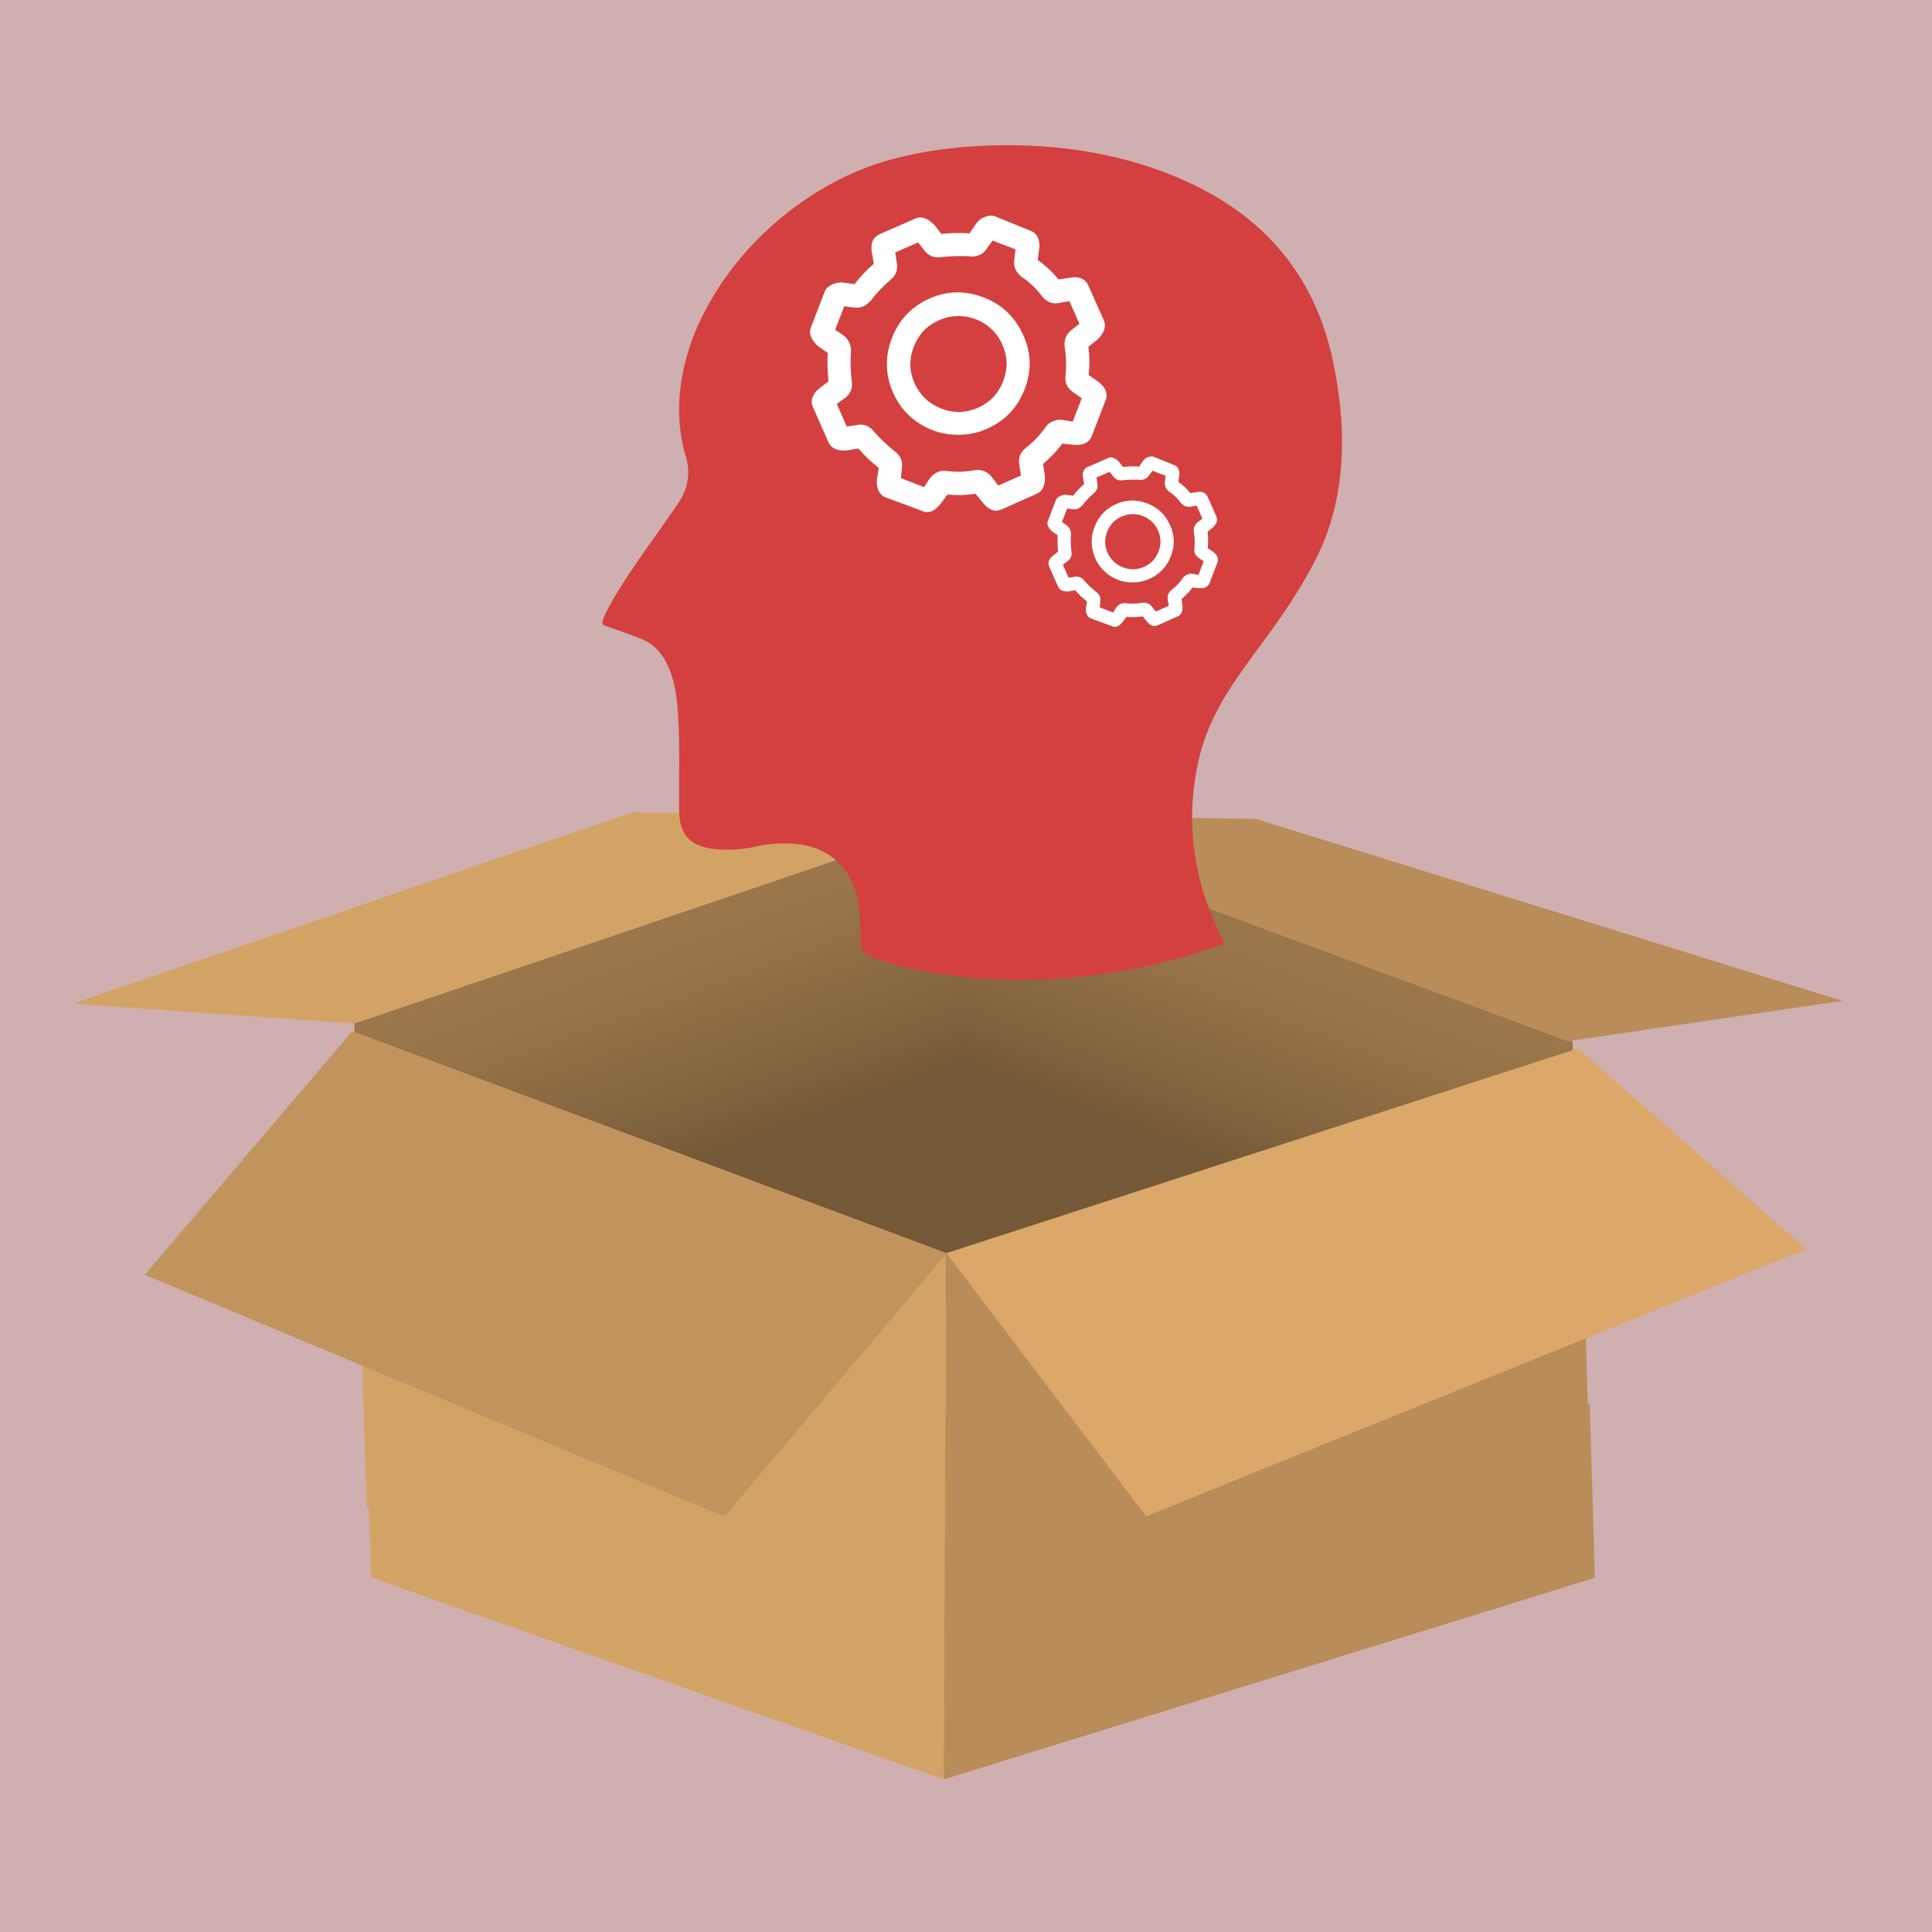
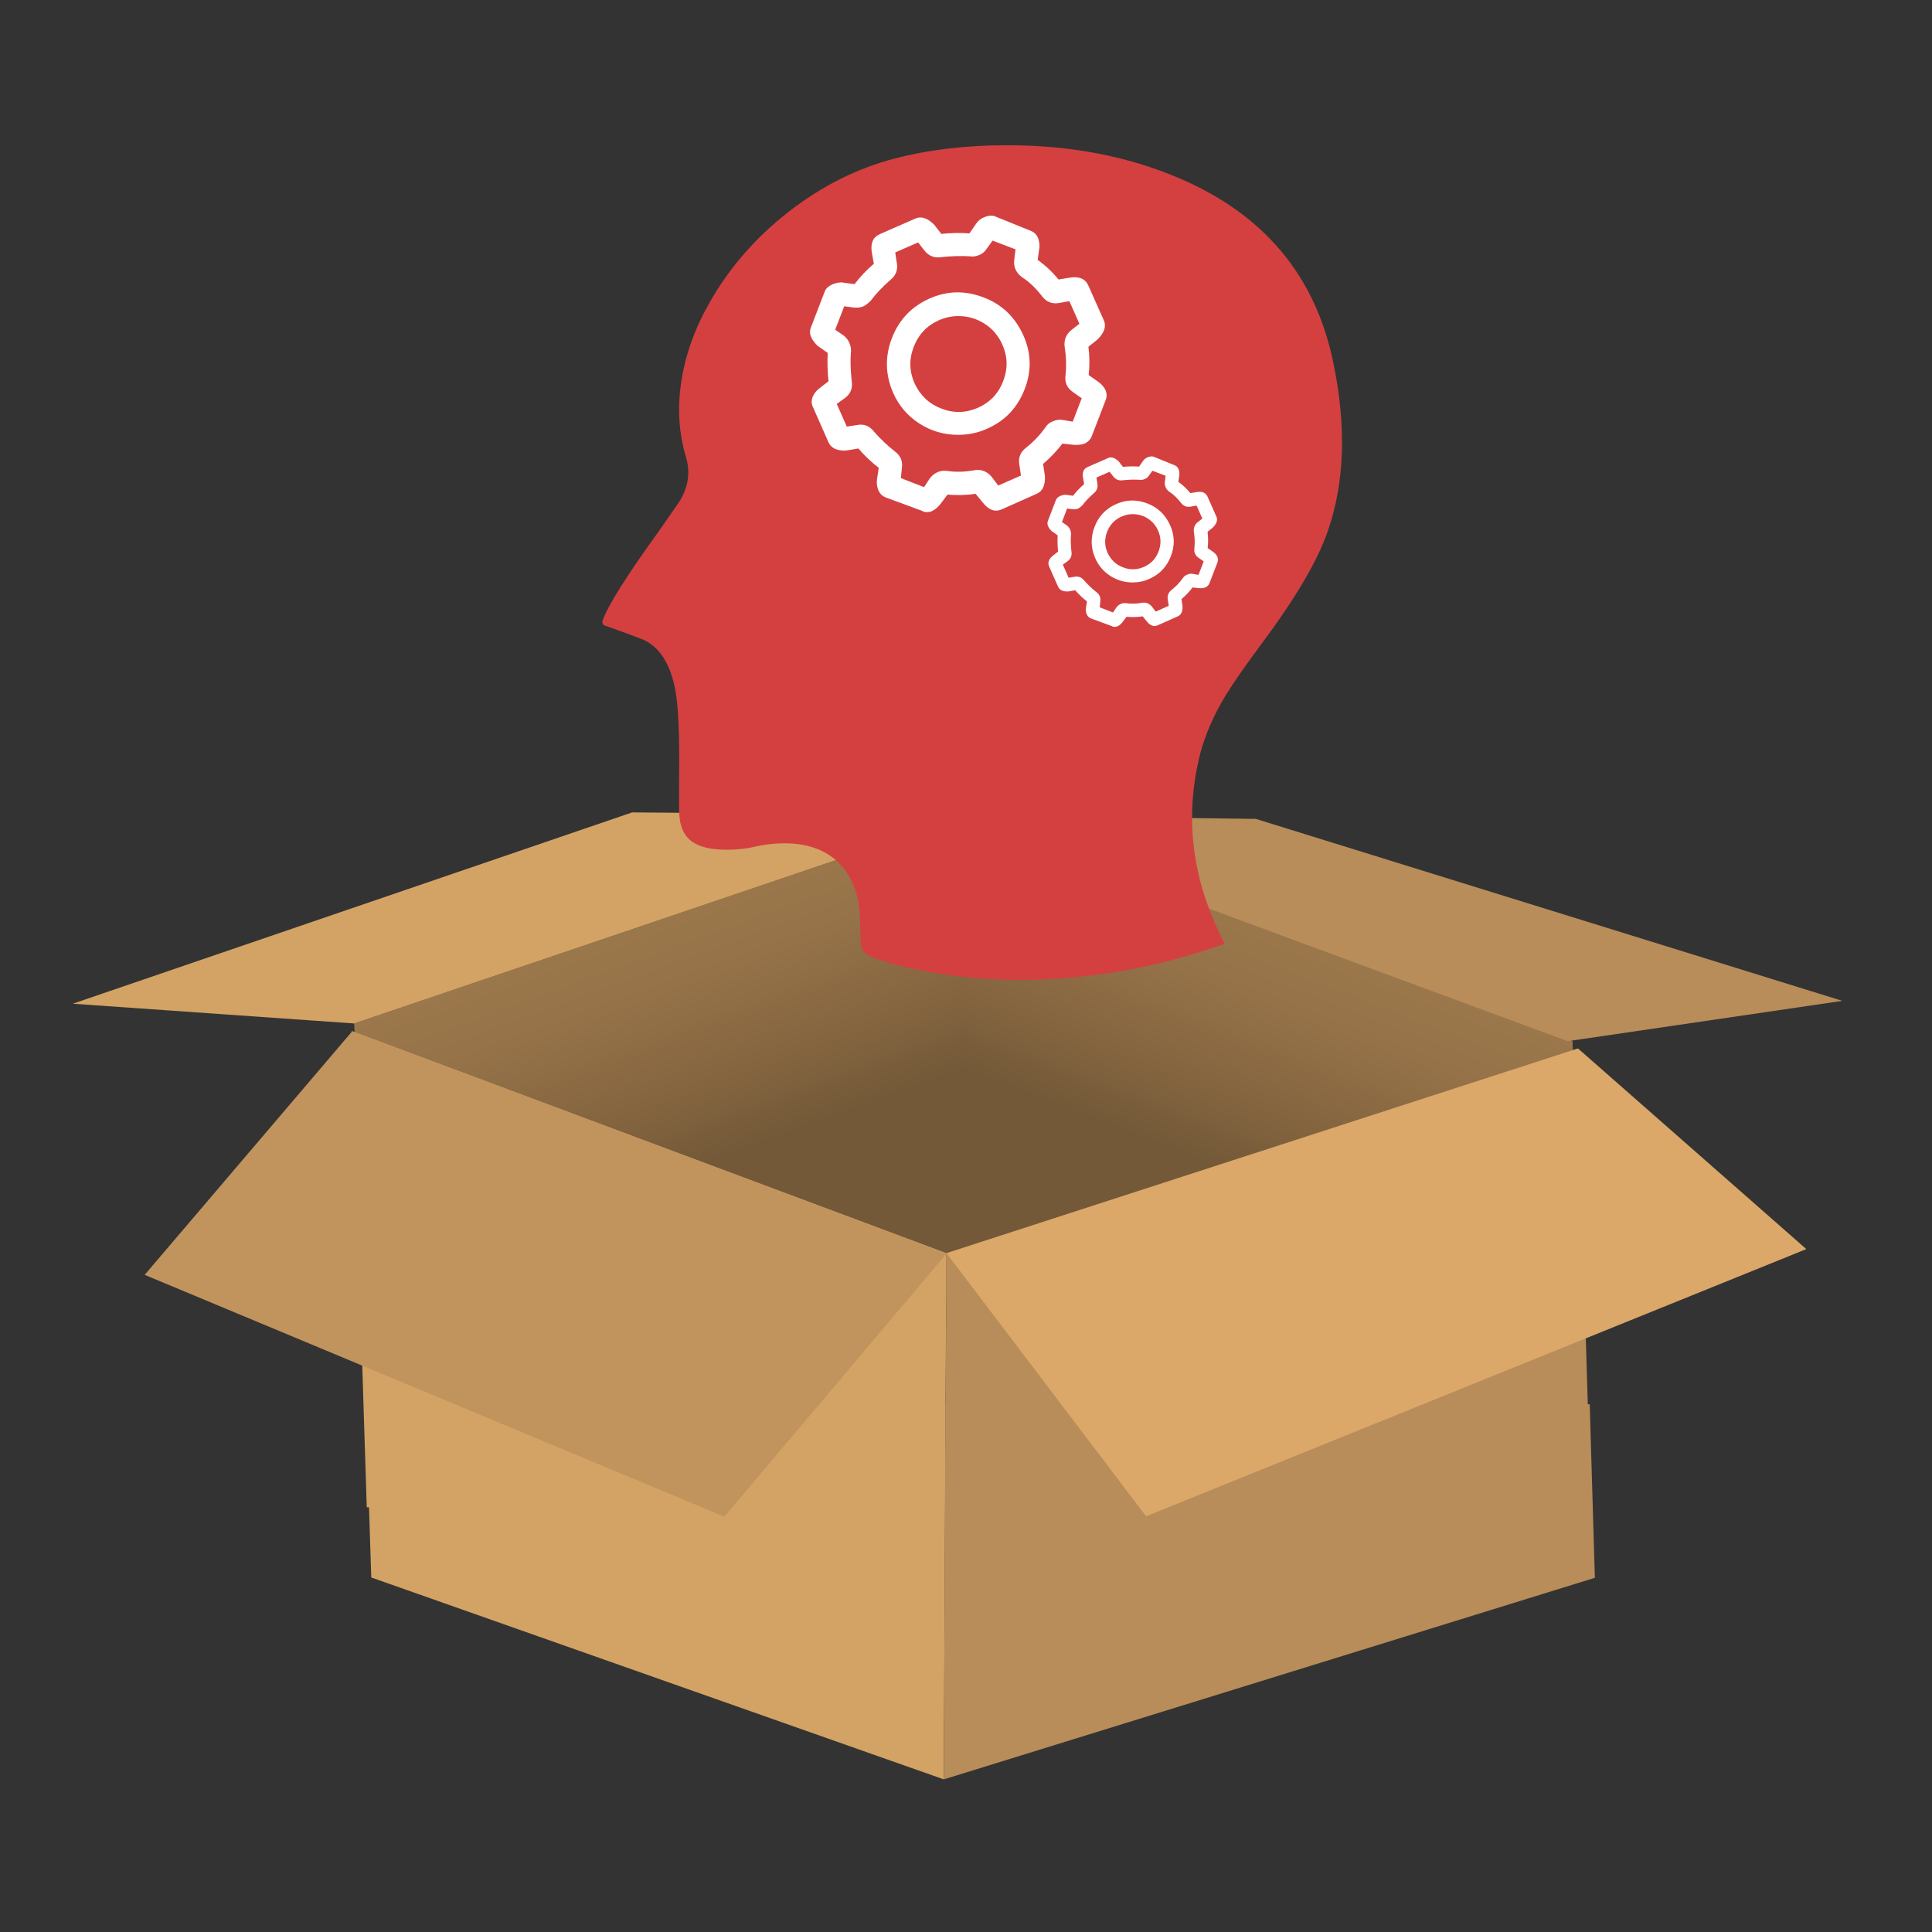
<svg xmlns="http://www.w3.org/2000/svg" xmlns:xlink="http://www.w3.org/1999/xlink" version="1.1" preserveAspectRatio="none" x="0px" y="0px" width="300px" height="300px" viewBox="0 0 300 300">
  <rect x="0" y="0" width="300" height="300" fill="#333333" stroke="none" />
  <defs>
    <linearGradient id="Gradient_1" gradientUnits="userSpaceOnUse" x1="215.838" y1="177.425" x2="165.463" y2="38.975" spreadMethod="pad">
      <stop offset="45.882%" stop-color="#735938" />
      <stop offset="60.784%" stop-color="#83643F" />
      <stop offset="83.922%" stop-color="#957248" />
      <stop offset="100%" stop-color="#9B774B" />
    </linearGradient>
    <linearGradient id="Gradient_2" gradientUnits="userSpaceOnUse" x1="353.775" y1="178.325" x2="405.025" y2="44.775" spreadMethod="pad">
      <stop offset="45.882%" stop-color="#735938" />
      <stop offset="60.784%" stop-color="#83643F" />
      <stop offset="83.922%" stop-color="#957248" />
      <stop offset="100%" stop-color="#9B774B" />
    </linearGradient>
    <g id="Layer1_0_FILL">
-       <path fill="#CFAFAF" stroke="none" d=" M -28.95 351.05 L -28.95 51.05 -328.95 51.05 -328.95 351.05 -28.95 351.05 Z" />
-     </g>
+       </g>
    <g id="Layer1_1_MEMBER_0_FILL">
      <path fill="#FFFFFF" stroke="none" d=" M 192.45 85.25 L 192.45 38.95 119.15 38.95 119.15 63.8 78.85 63.8 78.85 131.95 149.6 131.95 149.6 85.25 192.45 85.25 Z" />
    </g>
    <g id="Layer1_1_MEMBER_0_MEMBER_0_MEMBER_0_FILL">
      <path fill="#FFFFFF" stroke="none" d=" M 193.85 75.6 Q 179.05 75.6 168.6 86 158.3 96.45 158.3 111.15 158.3 125.9 168.6 136.25 179.05 146.7 193.85 146.7 208.55 146.7 218.95 136.25 229.35 125.9 229.35 111.15 229.35 96.45 218.95 86 208.55 75.6 193.85 75.6 Z" />
    </g>
    <g id="Layer1_1_MEMBER_0_MEMBER_1_FILL">
      <path fill="#FF6600" stroke="none" d=" M 245.85 174.6 Q 265.1 155.5 265.15 128.1 265.2 100.85 245.95 81.55 226.7 62.25 199.5 62.3 172.3 62.35 153.15 81.55 134 100.7 134 127.95 134 155.15 153.05 174.4 172.1 193.65 199.05 193.7 226.6 193.7 245.85 174.6 M 176.25 93.55 Q 176.85 92.85 178.55 92.65 185.05 91.95 222.45 87.6 L 233.9 86.35 233.9 144.9 Q 233.9 151.05 230.95 154.45 228.05 157.85 221.95 158.8 213.2 160.15 207.5 154.4 204.5 151.4 204.5 147.5 204.5 143.6 207.45 140.55 213.25 134.7 223.2 136.3 L 225.05 136.65 225.5 136.5 225.5 104.3 183.85 109.15 183.85 151.25 Q 183.85 157.1 181.2 160.4 178.5 163.75 172.85 164.85 163.65 166.6 157.8 160.8 154.35 157.45 154.6 153.1 154.8 148.7 158.6 145.7 165.5 140.2 175.55 143.05 L 175.7 139.9 Q 175.8 110.6 175.7 95.95 175.65 94.25 176.25 93.55 Z" />
    </g>
    <g id="Layer1_1_MEMBER_0_MEMBER_2_FILL">
      <path fill="#FF6600" stroke="none" d=" M 122.05 95.85 L 97.95 95.85 97.5 99.45 24.6 99.45 Q 24.3 98.15 24.3 97.75 24.3 60.2 24.25 52.7 24.25 51.3 24.95 50.8 25.5 50.4 26.9 50.4 L 57.45 50.45 57.45 42.55 0 42.55 0 164.9 122.05 164.9 122.05 95.85 M 15.95 50.5 Q 17.8 50.6 18.95 51.75 20.15 52.9 20.05 54.55 19.8 58.3 16.25 58.55 11.8 58.9 8.25 58.75 6.1 58.65 4.8 57.35 3.5 56.1 3.6 54.3 3.75 52.55 5.05 51.55 6.4 50.5 8.5 50.45 L 11.95 50.45 Q 15.5 50.45 15.95 50.5 M 4.65 68.15 Q 5.6 67.05 7.25 66.95 11.9 66.6 16.55 66.95 18.15 67.1 19.1 68.2 20.05 69.3 20 71 19.9 74.55 16.45 74.95 15.5 75.05 14.05 75.05 12.45 75 11.65 75 7.85 75 7.4 74.95 5.75 74.8 4.65 73.6 3.55 72.45 3.65 70.9 3.75 69.2 4.65 68.15 M 16.2 83.35 Q 17.9 83.45 19 84.6 20.05 85.7 20.05 87.3 20.05 88.85 19 90.05 17.9 91.25 16.3 91.4 15.8 91.45 11.75 91.45 L 7.5 91.45 Q 5.9 91.3 4.75 90.1 3.65 88.9 3.6 87.4 3.6 85.8 4.65 84.65 5.75 83.4 7.45 83.35 11.2 83.1 16.2 83.35 M 15.9 107.85 L 11.65 107.85 Q 8.1 107.85 7.65 107.8 5.9 107.65 4.85 106.7 3.75 105.65 3.7 103.95 3.65 102.15 4.55 101.05 5.5 99.85 7.25 99.75 12.15 99.4 16.3 99.7 18.1 99.85 19.15 101.15 20.25 102.4 20 104.05 19.65 107.55 15.9 107.85 M 4.4 117.55 Q 5.3 116.35 6.9 116.2 11.65 115.7 16.95 116.25 18.55 116.45 19.4 117.65 20.2 118.85 20 120.55 19.5 124 16.05 124.15 L 7.8 124.15 Q 6 124.1 4.95 123.15 3.85 122.2 3.7 120.45 3.55 118.75 4.4 117.55 M 16.5 132.5 Q 18.1 132.6 19.15 133.95 20.2 135.25 20 136.8 19.6 140.25 16.2 140.55 15.3 140.65 13.95 140.6 L 11.7 140.55 Q 9 140.65 7.7 140.55 6 140.5 4.85 139.4 3.75 138.3 3.65 136.75 3.55 135.2 4.6 133.9 5.65 132.55 7.2 132.45 12.1 132.2 16.5 132.5 M 15.95 157 Q 15.3 157.05 11.95 157.05 8.4 157.05 7.7 157 6 156.9 4.8 155.7 3.6 154.5 3.65 152.9 3.65 151.25 4.8 150.1 5.95 148.95 7.75 148.85 11.9 148.7 16 148.85 17.75 148.95 18.9 150.1 20.05 151.3 20.05 152.95 20.05 154.55 18.9 155.7 17.7 156.9 15.95 157 M 24.55 156.85 L 24.55 108.05 97.55 108.05 97.55 156.85 24.55 156.85 M 118.3 103.95 Q 118.15 107.45 114.35 107.8 113.9 107.85 110.1 107.85 108.65 107.9 107.95 107.9 106.7 107.9 105.85 107.8 102.1 107.3 102 103.75 102 102.05 102.9 101 103.85 99.9 105.5 99.75 110.65 99.4 114.75 99.75 116.5 99.85 117.45 101 118.4 102.15 118.3 103.95 M 102.65 117.65 Q 103.5 116.45 105.1 116.25 110 115.65 115.15 116.2 116.8 116.35 117.65 117.65 118.5 118.85 118.25 120.7 117.8 124 114.2 124.15 L 106 124.15 Q 102.45 124 102.05 120.55 101.8 118.9 102.65 117.65 M 114.7 132.45 Q 116.3 132.55 117.35 133.8 118.4 135 118.35 136.6 118.3 138.2 117.2 139.35 116.1 140.45 114.45 140.55 L 110.2 140.55 Q 107.35 140.65 105.9 140.55 104.25 140.45 103.15 139.35 102.05 138.25 102 136.65 101.95 135.05 102.95 133.8 104.05 132.55 105.65 132.45 110.2 132.25 114.7 132.45 M 117.3 155.7 Q 116.25 156.9 114.6 157 110.25 157.25 105.85 157 104.25 156.95 103.1 155.7 102 154.5 102 152.95 101.95 151.3 103.1 150.15 104.2 148.95 106 148.85 L 110.5 148.85 Q 113.2 148.75 114.5 148.85 116.2 149 117.25 150.1 118.3 151.2 118.3 152.85 118.35 154.5 117.3 155.7 Z" />
    </g>
    <g id="Layer1_1_MEMBER_0_MEMBER_3_FILL">
      <path fill="#FF6600" stroke="none" d=" M 186.05 8.4 Q 186.6 9 186.6 10.65 186.55 17.8 186.55 53.55 L 186.7 56.85 194.55 55.95 194.55 0 63.6 0 63.6 84.35 Q 63.6 88.4 64.3 89.1 64.95 89.75 69.05 89.75 L 135.95 89.75 Q 138.35 89.75 138.85 89.15 140 87.8 141.4 85.75 142.25 84.5 144.05 81.85 L 74.65 81.9 Q 72.9 81.9 72.3 81.4 71.55 80.85 71.55 79.05 71.7 48.55 71.6 10.55 71.55 8.9 72.25 8.3 72.85 7.75 74.5 7.75 129.15 7.85 183.8 7.75 185.45 7.75 186.05 8.4 Z" />
    </g>
    <g id="Layer1_1_MEMBER_0_MEMBER_4_FILL">
      <path fill="#FF6600" stroke="none" d=" M 115.15 49.3 Q 113.8 48.55 112.9 48.7 111.95 48.8 110.85 49.9 105.4 55.5 90.15 70.65 L 88.6 72.5 89.7 72.65 151.85 72.65 Q 153.4 72.55 154.05 72.05 154.3 71.85 165.05 64.3 L 145.55 31.75 129.15 56.3 115.15 49.3 Z" />
    </g>
    <g id="Layer1_1_MEMBER_0_MEMBER_5_FILL">
      <path fill="#FF6600" stroke="none" d=" M 109 38.1 Q 112.6 34.55 112.65 29.5 112.65 24.25 109.2 20.7 105.7 17.2 100.5 17.15 95.35 17.15 91.85 20.65 88.3 24.1 88.25 29.2 88.2 34.4 91.7 37.95 95.25 41.55 100.4 41.6 105.4 41.7 109 38.1 Z" />
    </g>
    <g id="Layer1_2_FILL">
      <path fill="#000000" fill-opacity="0.353" stroke="none" d=" M 274 260.9 Q 274.002 260.847 274.05 260.75 274.002 260.702 274 260.65 L 274 260.9 Z" />
      <path fill="#000000" fill-opacity="0.267" stroke="none" d=" M 275.05 260.75 L 275 260.65 275 260.95 Q 275.003 260.844 275.05 260.75 M 62.9 286.4 L 62.75 286.35 62.85 286.4 62.9 286.4 Z" />
      <path fill="#000000" fill-opacity="0.129" stroke="none" d=" M 62.35 287.75 Q 62.4 287.8 62.5 287.8 62.95 287.9 63.3 287.9 L 62.35 287.75 M 22.2 260.7 Q 22.2 260.85 22.25 261 L 22.2 260.55 Q 22.2 260.65 22.2 260.7 Z" />
      <path fill="#000000" fill-opacity="0.086" stroke="none" d=" M 21.7 260.75 Q 21.7 260.9 21.8 261 L 21.8 260.55 Q 21.7 260.65 21.7 260.75 Z" />
    </g>
    <g id="Layer1_2_MEMBER_0_MEMBER_0_FILL">
      <path fill="url(#Gradient_1)" stroke="none" d=" M 285.45 152.1 L 283.35 0.85 89 66.75 95.25 208.1 285.45 152.1 Z" />
    </g>
    <g id="Layer1_2_MEMBER_0_MEMBER_1_FILL">
      <path fill="url(#Gradient_2)" stroke="none" d=" M 480.85 208.25 L 476.85 72.35 283.35 0.85 285.45 152.1 480.85 208.25 Z" />
    </g>
    <g id="Layer1_2_MEMBER_0_MEMBER_2_FILL">
      <path fill="#B88D59" stroke="none" d=" M 563.7 59.6 L 378.2 2.05 283.35 0.85 476.85 72.35 563.7 59.6 Z" />
    </g>
    <g id="Layer1_2_MEMBER_0_MEMBER_3_FILL">
      <path fill="#D3A365" stroke="none" d=" M 283.35 0.85 L 176.9 0 0 60.5 89 66.75 283.35 0.85 Z" />
    </g>
    <g id="Layer1_2_MEMBER_1_FILL">
      <path fill="#D3A365" stroke="none" d=" M 145.95 184.6 L 53.6 150.1 55.95 224.05 56.3 224.05 56.65 234.95 145.55 266.3 145.75 224.05 145.75 224.05 145.95 184.6 Z" />
    </g>
    <g id="Layer1_2_MEMBER_2_FILL">
      <path fill="#B88D59" stroke="none" d=" M 145.85 208.05 L 145.8 208.05 145.55 266.3 246.65 235 245.85 208.05 245.55 208.05 243.9 152.85 145.95 184.6 145.85 208.05 Z" />
    </g>
    <g id="Layer1_2_MEMBER_3_FILL">
      <path fill="#C1945D" stroke="none" d=" M 59.1 147.85 L 29.15 183 112.8 217.9 144.9 179.9 59.1 147.85 Z" />
    </g>
    <g id="Layer1_2_MEMBER_4_FILL">
      <path fill="#DBA869" stroke="none" d=" M 262.9 -59.55 L 190.7 -123 -9 -58.25 54.1 24.95 262.9 -59.55 Z" />
    </g>
    <g id="Layer1_3_MEMBER_0_FILL">
      <path fill="#33FFCC" stroke="none" d=" M 214.95 49.8 Q 214.95 41.8 206.95 41.8 L 99.2 41.8 Q 91.2 41.8 91.2 49.8 L 91.2 119.95 Q 91.2 127.95 99.2 127.95 L 206.95 127.95 Q 214.95 127.95 214.95 119.95 L 214.95 49.8 Z" />
    </g>
    <g id="Layer1_3_MEMBER_1_MEMBER_0_MEMBER_0_FILL">
      <path fill="#FFFF00" stroke="none" d=" M 10.8 227.2 L 10.8 233.25 238.25 233.25 238.25 227.2 10.8 227.2 Z" />
    </g>
    <g id="Layer1_3_MEMBER_1_MEMBER_0_MEMBER_1_FILL">
      <path fill="#FFFF00" stroke="none" d=" M 70.6 230.05 Q 70.6 222.4 65.2 217 59.75 211.6 52.1 211.6 44.45 211.6 39.05 217 33.65 222.4 33.65 230.05 33.65 237.7 39.05 243.15 44.45 248.55 52.1 248.55 59.75 248.55 65.2 243.15 70.6 237.7 70.6 230.05 Z" />
    </g>
    <g id="Layer1_3_MEMBER_1_MEMBER_0_MEMBER_2_MEMBER_0_FILL">
      <path fill="#5D6167" stroke="none" d=" M 168 161.7 Q 185.15 144.55 185.15 120.35 185.15 96.15 168 79 150.85 61.85 126.65 61.85 102.45 61.85 85.25 79 68.1 96.15 68.1 120.35 68.1 144.55 85.25 161.7 102.45 178.85 126.65 178.85 150.85 178.85 168 161.7 M 126.65 71.15 Q 147 71.15 161.4 85.55 175.85 100 175.85 120.35 175.85 140.7 161.4 155.15 147 169.55 126.65 169.55 106.3 169.55 91.85 155.15 77.4 140.7 77.4 120.35 77.4 100 91.85 85.55 106.3 71.15 126.65 71.15 Z" />
    </g>
    <g id="Layer1_3_MEMBER_1_MEMBER_0_MEMBER_3_MEMBER_0_FILL">
      <path fill="#5D6167" stroke="none" d=" M 107.7 82.25 L 107.7 157.65 164.4 119.95 107.7 82.25 M 117 140.3 L 117 99.55 147.6 119.95 117 140.3 Z" />
    </g>
    <g id="Layer1_3_MEMBER_1_MEMBER_1_MEMBER_0_FILL">
      <path fill="#5D6167" stroke="none" d=" M 253.1 47.5 Q 253.1 40.95 248.45 36.35 243.8 31.7 237.25 31.7 L 15.8 31.7 Q 9.3 31.7 4.65 36.35 0 41 0 47.5 L 0 192.35 Q 0 198.9 4.65 203.5 9.3 208.15 15.8 208.15 L 237.25 208.15 Q 243.8 208.15 248.45 203.5 253.1 198.9 253.1 192.35 L 253.1 47.5 M 237.25 41 Q 239.95 41 241.9 42.9 243.8 44.8 243.8 47.5 L 243.8 192.35 Q 243.8 195.05 241.9 196.95 239.95 198.85 237.25 198.85 L 15.8 198.85 Q 13.1 198.85 11.2 196.95 9.3 195.05 9.3 192.35 L 9.3 47.5 Q 9.3 44.8 11.2 42.9 13.1 41 15.8 41 L 237.25 41 Z" />
    </g>
    <g id="Layer1_3_MEMBER_2_MEMBER_0_FILL">
      <path fill="#5D6167" stroke="none" d=" M 219.1 23.15 Q 220.65 24.7 220.65 26.85 L 228.1 26.85 Q 228.1 21.6 224.4 17.9 220.7 14.15 215.45 14.15 L 37.8 14.15 Q 32.6 14.15 28.85 17.9 25.15 21.6 25.15 26.85 L 32.6 26.85 Q 32.6 24.7 34.15 23.15 35.65 21.6 37.8 21.6 L 215.45 21.6 Q 217.6 21.6 219.1 23.15 Z" />
    </g>
    <g id="Layer1_3_MEMBER_3_MEMBER_0_FILL">
      <path fill="#5D6167" stroke="none" d=" M 194.35 6.6 Q 195.5 7.75 195.5 9.3 L 200.95 9.3 Q 200.95 5.45 198.25 2.75 195.5 0 191.65 0 L 61.6 0 Q 57.75 0 55 2.75 52.3 5.45 52.3 9.3 L 57.75 9.3 Q 57.75 7.75 58.9 6.6 60 5.5 61.6 5.5 L 191.65 5.5 Q 193.25 5.5 194.35 6.6 Z" />
    </g>
    <g id="Layer1_4_FILL">
      <path fill="#D44040" stroke="none" d=" M 206.15 82.55 Q 210.15 71.15 207 56.15 202.8 36.05 183.05 27.65 171.1 22.55 156.4 22.55 146.9 22.55 139 24.6 130.25 26.85 122.5 32.85 114.8 38.85 110.2 46.95 106.75 53 105.8 59.2 104.85 65.4 106.5 70.9 107.6 74.6 105.45 77.95 L 102.15 82.7 Q 94.85 92.8 93.55 96.4 93.5 96.65 93.6 96.85 93.7 97.1 93.95 97.15 94.1 97.2 97.45 98.4 L 99.15 99.05 Q 103.55 100.45 104.85 107.05 105.6 111.05 105.45 121.25 L 105.45 125.7 Q 105.45 128.55 106.7 130 108.4 131.95 112.8 131.95 115.25 131.95 117.35 131.45 119.55 130.95 121.85 130.95 127.35 130.95 130.45 134.2 133.55 137.5 133.55 143.3 L 133.65 146.5 Q 133.85 148.05 135.2 148.55 139.05 150.05 144.65 151 151.3 152.15 158.45 152.15 174.4 152.15 190.15 146.55 187.15 140.6 186.05 135.45 184 126.3 186.4 116.9 187.55 112.6 190.3 108 192.05 105.15 195.95 99.9 203.8 89.35 206.15 82.55 Z" />
    </g>
    <g id="Layer1_4_MEMBER_0_MEMBER_0_FILL">
      <path fill="#FFFFFF" stroke="none" d=" M 766.05 686.7 L 768.4 688.3 Q 768.05 691.15 768.55 694.65 L 766.3 696.4 Q 764.8 697.6 765.35 698.85 L 768.4 705.7 Q 768.9 706.85 770.85 706.75 L 773.65 706.25 Q 775.95 708.95 778.25 710.65 L 777.9 713.45 Q 777.7 715.4 778.95 715.9 L 786.05 718.55 Q 786.55 718.85 787.2 718.55 787.8 718.25 788.45 717.5 L 790.15 715.25 Q 793.4 715.55 796.5 715.05 L 798.2 717.2 Q 799.5 718.8 800.65 718.25 L 807.5 715.25 Q 808.65 714.75 808.55 712.65 L 808.1 709.95 Q 810.6 707.8 812.5 705.35 L 815.25 705.65 Q 816.4 705.65 816.8 705.45 817.4 705.15 817.7 704.55 L 820.4 697.55 Q 820.9 696.3 819.3 695.15 L 816.95 693.55 Q 817.4 690.5 816.9 687.1 L 819.05 685.4 Q 820.55 684 820.05 682.85 L 817 676 Q 816.7 675.35 815.95 675.1 815.25 674.95 814.5 675.1 L 811.8 675.5 Q 809.65 673 807.1 671.15 L 807.45 668.35 Q 807.55 666.4 806.4 665.95 L 799.35 663.1 Q 798.8 663.05 798.15 663.25 797.35 663.65 796.95 664.2 L 795.3 666.55 Q 792.15 666.25 788.95 666.7 L 787.2 664.45 Q 785.8 663.05 784.65 663.55 L 777.8 666.6 Q 776.5 667.15 776.9 669.05 L 777.35 671.85 Q 775 673.8 772.95 676.45 L 770.15 676.05 Q 769.4 676 768.65 676.35 767.95 676.6 767.7 677.1 L 764.95 684.25 Q 764.55 685.2 766.05 686.7 M 797.35 668.05 L 799 665.8 804.95 668.1 804.85 668.15 804.5 670.8 Q 804.35 672.25 805.6 673.2 807.7 674.65 809.75 677.2 810.65 678.45 812.15 678.1 L 814.85 677.6 817.4 683.4 815.25 685.1 Q 814.05 686 814.3 687.5 814.8 690.3 814.45 693.25 814.3 694.7 815.45 695.55 L 817.85 697.2 815.55 703.1 815.4 703.15 812.7 702.7 Q 812.2 702.65 811.4 702.9 810.7 703.25 810.4 703.75 808.8 706.05 806.45 707.9 805.2 708.9 805.5 710.35 L 805.95 713.05 805.95 713.15 800.15 715.7 798.4 713.45 Q 797.55 712.3 796.1 712.45 793 713 790.35 712.6 789.5 712.6 789.05 712.8 788.35 713.15 787.95 713.7 L 786.45 716 780.5 713.7 780.8 710.9 Q 780.95 709.5 779.75 708.6 777.75 707.05 775.6 704.65 774.7 703.45 773.2 703.7 L 770.45 704.15 767.9 698.35 770.1 696.75 Q 771.3 695.8 771.05 694.3 770.65 691.1 770.9 688.55 771.05 687.1 769.8 686.15 L 767.6 684.6 769.9 678.65 772.6 679 Q 773.45 679 774 678.75 774.6 678.45 775 677.9 776.3 676.1 778.95 673.75 780.05 672.9 779.8 671.4 L 779.35 668.7 785.15 666.1 786.9 668.25 Q 787.8 669.45 789.3 669.2 792.6 668.85 795.05 669.05 795.65 669.2 796.35 668.85 797.05 668.6 797.35 668.05 M 787.5 679.1 Q 782.6 681.25 780.7 686.2 778.75 691.2 780.9 696.1 783.05 700.95 788 702.85 793 704.75 797.9 702.6 802.75 700.45 804.65 695.5 806.55 690.55 804.45 685.7 802.3 680.8 797.3 678.9 792.35 676.95 787.5 679.1 M 783.15 687.2 Q 784.7 683.25 788.55 681.5 792.45 679.8 796.4 681.3 800.4 682.85 802.1 686.75 803.85 690.6 802.3 694.6 800.75 698.55 796.9 700.25 793 701.95 789.05 700.45 785.1 698.9 783.35 695.05 781.65 691.15 783.15 687.2 Z" />
    </g>
    <g id="Layer1_4_MEMBER_0_MEMBER_1_FILL">
      <path fill="#FFFFFF" stroke="none" d=" M 768.25 675.45 Q 767.15 675.95 766.8 676.75 L 764.05 683.9 Q 763.45 685.45 765.35 687.35 L 767.35 688.75 Q 767.2 691.45 767.5 694.25 L 765.7 695.65 Q 764.75 696.4 764.4 697.35 764.05 698.3 764.45 699.2 L 767.5 706.1 Q 768.25 707.8 770.9 707.7 L 773.3 707.3 Q 775.15 709.45 777.25 711.05 L 776.9 713.35 Q 776.8 714.45 777.15 715.35 777.6 716.4 778.6 716.8 L 785.65 719.4 Q 785.95 719.65 786.6 719.65 787.15 719.65 787.6 719.45 788.45 719.05 789.25 718.05 L 790.6 716.25 Q 793.35 716.5 796.05 716.1 L 797.45 717.8 Q 799.15 719.95 801.05 719.15 L 807.9 716.1 Q 809.65 715.35 809.5 712.6 L 809.15 710.3 Q 811.3 708.45 812.9 706.35 L 815.2 706.6 Q 816.4 706.65 817.2 706.35 818.25 705.85 818.6 704.9 L 821.3 697.9 Q 821.7 696.9 821.2 695.85 820.75 695 819.85 694.35 L 818 693.05 Q 818.3 690.3 817.95 687.55 L 819.65 686.2 819.75 686.1 Q 821.7 684.15 820.95 682.45 L 817.9 675.6 Q 817 673.7 814.3 674.15 L 812.15 674.5 Q 810.35 672.3 808.1 670.7 L 808.4 668.5 808.45 668.4 Q 808.55 665.75 806.75 665.05 L 799.7 662.2 799.5 662.15 Q 798.65 662 797.75 662.4 796.8 662.75 796.2 663.6 L 794.85 665.55 Q 792.25 665.35 789.4 665.65 L 788 663.85 787.9 663.75 Q 785.95 661.9 784.3 662.7 L 777.45 665.7 Q 775.5 666.55 775.9 669.2 L 776.3 671.45 Q 774.15 673.3 772.55 675.4 L 770.3 675.1 770.2 675.05 Q 769.2 675.05 768.25 675.45 M 768.6 677.5 L 769 677.2 Q 769.45 677 770.05 677 L 773.4 677.45 773.75 677 Q 775.7 674.45 778 672.6 L 778.4 672.25 777.85 668.85 Q 777.65 667.75 778.2 667.45 L 785.05 664.45 Q 785.65 664.25 786.5 665.1 L 788.55 667.75 789.1 667.65 Q 792.2 667.2 795.25 667.5 L 795.8 667.55 797.7 664.75 Q 798.1 664.35 798.55 664.15 L 799.1 664.05 806.05 666.85 Q 806.4 667 806.5 667.65 L 798.7 664.6 796.6 667.45 796.55 667.5 Q 796.45 667.7 795.95 668 795.5 668.2 795.2 668.1 L 795.1 668.1 Q 792.35 667.9 789.15 668.25 788.2 668.4 787.65 667.65 L 785.45 664.95 778.3 668.1 778.85 671.55 Q 779 672.45 778.35 673.05 775.9 675.15 774.25 677.3 773.95 677.7 773.6 677.85 773.25 678.05 772.65 678.05 L 769.3 677.6 766.45 684.95 769.25 686.9 Q 770.05 687.5 769.95 688.45 769.65 690.95 770.1 694.45 770.25 695.4 769.55 695.95 L 766.7 698 769.9 705.2 773.35 704.65 Q 774.3 704.5 774.9 705.25 776.9 707.55 779.2 709.4 779.95 709.9 779.8 710.8 L 779.45 714.35 786.8 717.15 788.7 714.25 Q 789.1 713.85 789.45 713.7 789.85 713.55 790.25 713.55 793.05 714 796.25 713.4 797.1 713.3 797.65 714.05 L 799.9 716.9 807.25 713.65 806.85 712.75 806.45 710.15 Q 806.3 709.2 807 708.65 809.35 706.85 811.2 704.25 811.4 703.95 811.8 703.8 L 812.55 703.65 815.55 704.15 816.3 703.85 819 696.8 816.05 694.8 Q 815.3 694.3 815.4 693.35 815.75 690.4 815.25 687.35 815.1 686.4 815.85 685.85 L 818.6 683.65 815.4 676.5 812 677.15 Q 811.05 677.3 810.5 676.6 808.25 673.75 806.15 672.45 805.35 671.85 805.45 670.9 L 805.75 668.8 806.5 668.45 806.05 671.65 806.55 671.95 Q 809.1 673.8 811.05 676.15 L 811.4 676.55 814.65 676.05 Q 814.8 675.95 815.35 676 816 676.05 816.15 676.35 L 819.15 683.2 Q 819.4 683.7 818.4 684.7 L 815.85 686.7 815.95 687.25 Q 816.4 690.7 816 693.4 L 815.95 694 818.75 695.9 Q 819.75 696.65 819.5 697.2 L 816.8 704.2 Q 816.7 704.45 816.4 704.55 816.15 704.7 815.35 704.65 L 812.05 704.35 811.7 704.75 Q 809.95 707.2 807.45 709.2 L 807.05 709.55 807.55 712.75 Q 807.65 714.1 807.15 714.35 L 800.3 717.35 Q 799.9 717.55 798.95 716.6 L 796.9 714.05 796.35 714.1 Q 793.25 714.55 790.25 714.25 L 789.7 714.2 787.75 716.85 Q 787.15 717.55 786.8 717.65 L 786.55 717.75 779.3 715 Q 778.75 714.8 778.85 713.6 L 779.3 710.2 778.85 709.85 Q 776.4 708 774.4 705.65 L 774.05 705.2 770.75 705.75 Q 769.6 705.85 769.25 705.3 L 766.25 698.45 Q 766 697.9 766.9 697.15 L 769.6 695.05 769.5 694.5 Q 769.05 691.4 769.35 688.4 L 769.4 687.8 766.65 685.95 Q 765.7 685 765.85 684.6 L 768.6 677.5 M 786.1 668.85 Q 787.4 670.5 789.4 670.15 792.35 669.85 794.95 670 795.8 670.15 796.75 669.75 797.65 669.4 798.15 668.6 L 799.35 666.95 803.8 668.65 803.55 670.7 Q 803.3 672.7 805.05 674.05 807.05 675.3 808.95 677.75 810.25 679.45 812.35 679.05 L 814.25 678.7 816.2 683.1 814.65 684.3 Q 813.05 685.6 813.35 687.7 813.8 690.45 813.5 693.15 813.25 695.2 814.95 696.35 L 816.65 697.55 814.9 702.1 812.9 701.75 Q 812 701.6 811 702.05 810.1 702.4 809.6 703.2 808.05 705.4 805.85 707.15 804.15 708.45 804.55 710.5 L 804.85 712.55 800.45 714.5 799.2 712.85 Q 797.9 711.25 795.95 711.5 792.95 712.05 790.5 711.65 L 790.4 711.65 Q 789.45 711.55 788.65 711.9 787.8 712.3 787.2 713.05 L 786.05 714.8 781.55 713.05 781.75 711 Q 782 709.05 780.35 707.85 778.25 706.2 776.35 704.05 775.05 702.35 773 702.75 L 771.05 703.05 769.1 698.65 770.7 697.5 Q 772.35 696.25 772 694.2 771.65 690.95 771.85 688.65 771.95 687.7 771.55 686.8 771.15 685.9 770.4 685.35 L 768.8 684.25 770.55 679.7 772.45 679.95 772.55 679.95 Q 773.55 680.05 774.4 679.65 775.05 679.3 775.8 678.5 777.1 676.7 779.6 674.5 780.3 673.95 780.65 673.05 780.95 672.15 780.75 671.25 L 780.45 669.25 784.9 667.3 786.1 668.85 M 787.1 678.2 Q 781.85 680.55 779.8 685.9 777.75 691.25 780.05 696.5 781.7 700.25 785.2 702.5 788.6 704.65 792.65 704.65 795.7 704.65 798.3 703.45 803.45 701.2 805.55 695.85 807.65 690.5 805.3 685.3 802.9 680 797.65 678 792.25 675.9 787.1 678.2 M 781.6 686.55 Q 783.35 681.95 787.9 679.95 790.2 678.95 792.65 678.95 794.7 678.95 796.95 679.75 801.55 681.6 803.55 686.1 805.55 690.55 803.75 695.15 802 699.7 797.5 701.7 793 703.7 788.4 701.95 783.8 700.2 781.8 695.7 779.8 691.2 781.6 686.55 M 788.2 680.6 Q 783.95 682.45 782.25 686.85 780.55 691.15 782.45 695.45 784.3 699.6 788.7 701.35 790.65 702.1 792.75 702.1 795.15 702.1 797.25 701.15 801.5 699.3 803.2 694.95 804.85 690.55 803 686.35 801.1 682.1 796.8 680.4 792.45 678.75 788.2 680.6 M 784.05 687.55 Q 785.45 683.95 788.95 682.4 790.75 681.6 792.7 681.6 795.45 681.6 797.75 683.05 800.1 684.55 801.25 687.15 802.8 690.6 801.4 694.25 800 697.85 796.5 699.4 792.95 700.95 789.4 699.55 785.85 698.2 784.2 694.65 782.65 691.15 784.05 687.55 Z" />
    </g>
    <g id="Layer1_4_MEMBER_1_MEMBER_0_FILL">
      <path fill="#FFFFFF" stroke="none" d=" M 766.05 686.7 L 768.4 688.3 Q 768.05 691.15 768.55 694.65 L 766.3 696.4 Q 764.8 697.6 765.35 698.85 L 768.4 705.7 Q 768.9 706.85 770.85 706.75 L 773.65 706.25 Q 775.95 708.95 778.25 710.65 L 777.9 713.45 Q 777.7 715.4 778.95 715.9 L 786.05 718.55 Q 786.55 718.85 787.2 718.55 787.8 718.25 788.45 717.5 L 790.15 715.25 Q 793.4 715.55 796.5 715.05 L 798.2 717.2 Q 799.5 718.8 800.65 718.25 L 807.5 715.25 Q 808.65 714.75 808.55 712.65 L 808.1 709.95 Q 810.6 707.8 812.5 705.35 L 815.25 705.65 Q 816.4 705.65 816.8 705.45 817.4 705.15 817.7 704.55 L 820.4 697.55 Q 820.9 696.3 819.3 695.15 L 816.95 693.55 Q 817.4 690.5 816.9 687.1 L 819.05 685.4 Q 820.55 684 820.05 682.85 L 817 676 Q 816.7 675.35 815.95 675.1 815.25 674.95 814.5 675.1 L 811.8 675.5 Q 809.65 673 807.1 671.15 L 807.45 668.35 Q 807.55 666.4 806.4 665.95 L 799.35 663.1 Q 798.8 663.05 798.15 663.25 797.35 663.65 796.95 664.2 L 795.3 666.55 Q 792.15 666.25 788.95 666.7 L 787.2 664.45 Q 785.8 663.05 784.65 663.55 L 777.8 666.6 Q 776.5 667.15 776.9 669.05 L 777.35 671.85 Q 775 673.8 772.95 676.45 L 770.15 676.05 Q 769.4 676 768.65 676.35 767.95 676.6 767.7 677.1 L 764.95 684.25 Q 764.55 685.2 766.05 686.7 M 804.95 668.1 L 804.85 668.15 804.5 670.8 Q 804.35 672.25 805.6 673.2 807.7 674.65 809.75 677.2 810.65 678.45 812.15 678.1 L 814.85 677.6 817.4 683.4 815.25 685.1 Q 814.05 686 814.3 687.5 814.8 690.3 814.45 693.25 814.3 694.7 815.45 695.55 L 817.85 697.2 815.55 703.1 815.4 703.15 812.7 702.7 Q 812.2 702.65 811.4 702.9 810.7 703.25 810.4 703.75 808.8 706.05 806.45 707.9 805.2 708.9 805.5 710.35 L 805.95 713.05 805.95 713.15 800.15 715.7 798.4 713.45 Q 797.55 712.3 796.1 712.45 793 713 790.35 712.6 789.5 712.6 789.05 712.8 788.35 713.15 787.95 713.7 L 786.45 716 780.5 713.7 780.8 710.9 Q 780.95 709.5 779.75 708.6 777.75 707.05 775.6 704.65 774.7 703.45 773.2 703.7 L 770.45 704.15 767.9 698.35 770.1 696.75 Q 771.3 695.8 771.05 694.3 770.65 691.1 770.9 688.55 771.05 687.1 769.8 686.15 L 767.6 684.6 769.9 678.65 772.6 679 Q 773.45 679 774 678.75 774.6 678.45 775 677.9 776.3 676.1 778.95 673.75 780.05 672.9 779.8 671.4 L 779.35 668.7 785.15 666.1 786.9 668.25 Q 787.8 669.45 789.3 669.2 792.6 668.85 795.05 669.05 795.65 669.2 796.35 668.85 797.05 668.6 797.35 668.05 L 799 665.8 804.95 668.1 M 787.5 679.1 Q 782.6 681.25 780.7 686.2 778.75 691.2 780.9 696.1 783.05 700.95 788 702.85 793 704.75 797.9 702.6 802.75 700.45 804.65 695.5 806.55 690.55 804.45 685.7 802.3 680.8 797.3 678.9 792.35 676.95 787.5 679.1 M 783.15 687.2 Q 784.7 683.25 788.55 681.5 792.45 679.8 796.4 681.3 800.4 682.85 802.1 686.75 803.85 690.6 802.3 694.6 800.75 698.55 796.9 700.25 793 701.95 789.05 700.45 785.1 698.9 783.35 695.05 781.65 691.15 783.15 687.2 Z" />
    </g>
    <g id="Layer1_4_MEMBER_1_MEMBER_1_FILL">
      <path fill="#FFFFFF" stroke="none" d=" M 768.25 675.45 Q 767.15 675.95 766.8 676.75 L 764.05 683.9 Q 763.45 685.45 765.35 687.35 L 767.35 688.75 Q 767.2 691.45 767.5 694.25 L 765.7 695.65 Q 764.75 696.4 764.4 697.35 764.05 698.3 764.45 699.2 L 767.5 706.1 Q 768.25 707.8 770.9 707.7 L 773.3 707.3 Q 775.15 709.45 777.25 711.05 L 776.9 713.35 Q 776.8 714.45 777.15 715.35 777.6 716.4 778.6 716.8 L 785.65 719.4 Q 785.95 719.65 786.6 719.65 787.15 719.65 787.6 719.45 788.45 719.05 789.25 718.05 L 790.6 716.25 Q 793.35 716.5 796.05 716.1 L 797.45 717.8 Q 799.15 719.95 801.05 719.15 L 807.9 716.1 Q 809.65 715.35 809.5 712.6 L 809.15 710.3 Q 811.3 708.45 812.9 706.35 L 815.2 706.6 Q 816.4 706.65 817.2 706.35 818.25 705.85 818.6 704.9 L 821.3 697.9 Q 821.7 696.9 821.2 695.85 820.75 695 819.85 694.35 L 818 693.05 Q 818.3 690.3 817.95 687.55 L 819.65 686.2 819.75 686.1 Q 821.7 684.15 820.95 682.45 L 817.9 675.6 Q 817 673.7 814.3 674.15 L 812.15 674.5 Q 810.35 672.3 808.1 670.7 L 808.4 668.5 808.45 668.4 Q 808.55 665.75 806.75 665.05 L 799.7 662.2 799.5 662.15 Q 798.65 662 797.75 662.4 796.8 662.75 796.2 663.6 L 794.85 665.55 Q 792.25 665.35 789.4 665.65 L 788 663.85 787.9 663.75 Q 785.95 661.9 784.3 662.7 L 777.45 665.7 Q 775.5 666.55 775.9 669.2 L 776.3 671.45 Q 774.15 673.3 772.55 675.4 L 770.3 675.1 770.2 675.05 Q 769.2 675.05 768.25 675.45 M 768.6 677.5 L 769 677.2 Q 769.45 677 770.05 677 L 773.4 677.45 773.75 677 Q 775.7 674.45 778 672.6 L 778.4 672.25 777.85 668.85 Q 777.65 667.75 778.2 667.45 L 785.05 664.45 Q 785.65 664.25 786.5 665.1 L 788.55 667.75 789.1 667.65 Q 792.2 667.2 795.25 667.5 L 795.8 667.55 797.7 664.75 Q 798.1 664.35 798.55 664.15 L 799.1 664.05 806.05 666.85 Q 806.4 667 806.5 667.65 L 798.7 664.6 796.6 667.45 796.55 667.5 Q 796.45 667.7 795.95 668 795.5 668.2 795.2 668.1 L 795.1 668.1 Q 792.35 667.9 789.15 668.25 788.2 668.4 787.65 667.65 L 785.45 664.95 778.3 668.1 778.85 671.55 Q 779 672.45 778.35 673.05 775.9 675.15 774.25 677.3 773.95 677.7 773.6 677.85 773.25 678.05 772.65 678.05 L 769.3 677.6 766.45 684.95 769.25 686.9 Q 770.05 687.5 769.95 688.45 769.65 690.95 770.1 694.45 770.25 695.4 769.55 695.95 L 766.7 698 769.9 705.2 773.35 704.65 Q 774.3 704.5 774.9 705.25 776.9 707.55 779.2 709.4 779.95 709.9 779.8 710.8 L 779.45 714.35 786.8 717.15 788.7 714.25 Q 789.1 713.85 789.45 713.7 789.85 713.55 790.25 713.55 793.05 714 796.25 713.4 797.1 713.3 797.65 714.05 L 799.9 716.9 807.25 713.65 806.85 712.75 806.45 710.15 Q 806.3 709.2 807 708.65 809.35 706.85 811.2 704.25 811.4 703.95 811.8 703.8 L 812.55 703.65 815.55 704.15 816.3 703.85 819 696.8 816.05 694.8 Q 815.3 694.3 815.4 693.35 815.75 690.4 815.25 687.35 815.1 686.4 815.85 685.85 L 818.6 683.65 815.4 676.5 812 677.15 Q 811.05 677.3 810.5 676.6 808.25 673.75 806.15 672.45 805.35 671.85 805.45 670.9 L 805.75 668.8 806.5 668.45 806.05 671.65 806.55 671.95 Q 809.1 673.8 811.05 676.15 L 811.4 676.55 814.65 676.05 Q 814.8 675.95 815.35 676 816 676.05 816.15 676.35 L 819.15 683.2 Q 819.4 683.7 818.4 684.7 L 815.85 686.7 815.95 687.25 Q 816.4 690.7 816 693.4 L 815.95 694 818.75 695.9 Q 819.75 696.65 819.5 697.2 L 816.8 704.2 Q 816.7 704.45 816.4 704.55 816.15 704.7 815.35 704.65 L 812.05 704.35 811.7 704.75 Q 809.95 707.2 807.45 709.2 L 807.05 709.55 807.55 712.75 Q 807.65 714.1 807.15 714.35 L 800.3 717.35 Q 799.9 717.55 798.95 716.6 L 796.9 714.05 796.35 714.1 Q 793.25 714.55 790.25 714.25 L 789.7 714.2 787.75 716.85 Q 787.15 717.55 786.8 717.65 L 786.55 717.75 779.3 715 Q 778.75 714.8 778.85 713.6 L 779.3 710.2 778.85 709.85 Q 776.4 708 774.4 705.65 L 774.05 705.2 770.75 705.75 Q 769.6 705.85 769.25 705.3 L 766.25 698.45 Q 766 697.9 766.9 697.15 L 769.6 695.05 769.5 694.5 Q 769.05 691.4 769.35 688.4 L 769.4 687.8 766.65 685.95 Q 765.7 685 765.85 684.6 L 768.6 677.5 M 780.65 673.05 Q 780.95 672.15 780.75 671.25 L 780.45 669.25 784.9 667.3 786.1 668.85 Q 787.4 670.5 789.4 670.15 792.35 669.85 794.95 670 795.8 670.15 796.75 669.75 797.65 669.4 798.15 668.6 L 799.35 666.95 803.8 668.65 803.55 670.7 Q 803.3 672.7 805.05 674.05 807.05 675.3 808.95 677.75 810.25 679.45 812.35 679.05 L 814.25 678.7 816.2 683.1 814.65 684.3 Q 813.05 685.6 813.35 687.7 813.8 690.45 813.5 693.15 813.25 695.2 814.95 696.35 L 816.65 697.55 814.9 702.1 812.9 701.75 Q 812 701.6 811 702.05 810.1 702.4 809.6 703.2 808.05 705.4 805.85 707.15 804.15 708.45 804.55 710.5 L 804.85 712.55 800.45 714.5 799.2 712.85 Q 797.9 711.25 795.95 711.5 792.95 712.05 790.5 711.65 L 790.4 711.65 Q 789.45 711.55 788.65 711.9 787.8 712.3 787.2 713.05 L 786.05 714.8 781.55 713.05 781.75 711 Q 782 709.05 780.35 707.85 778.25 706.2 776.35 704.05 775.05 702.35 773 702.75 L 771.05 703.05 769.1 698.65 770.7 697.5 Q 772.35 696.25 772 694.2 771.65 690.95 771.85 688.65 771.95 687.7 771.55 686.8 771.15 685.9 770.4 685.35 L 768.8 684.25 770.55 679.7 772.45 679.95 772.55 679.95 Q 773.55 680.05 774.4 679.65 775.05 679.3 775.8 678.5 777.1 676.7 779.6 674.5 780.3 673.95 780.65 673.05 M 787.1 678.2 Q 781.85 680.55 779.8 685.9 777.75 691.25 780.05 696.5 781.7 700.25 785.2 702.5 788.6 704.65 792.65 704.65 795.7 704.65 798.3 703.45 803.45 701.2 805.55 695.85 807.65 690.5 805.3 685.3 802.9 680 797.65 678 792.25 675.9 787.1 678.2 M 781.6 686.55 Q 783.35 681.95 787.9 679.95 790.2 678.95 792.65 678.95 794.7 678.95 796.95 679.75 801.55 681.6 803.55 686.1 805.55 690.55 803.75 695.15 802 699.7 797.5 701.7 793 703.7 788.4 701.95 783.8 700.2 781.8 695.7 779.8 691.2 781.6 686.55 M 788.2 680.6 Q 783.95 682.45 782.25 686.85 780.55 691.15 782.45 695.45 784.3 699.6 788.7 701.35 790.65 702.1 792.75 702.1 795.15 702.1 797.25 701.15 801.5 699.3 803.2 694.95 804.85 690.55 803 686.35 801.1 682.1 796.8 680.4 792.45 678.75 788.2 680.6 M 784.05 687.55 Q 785.45 683.95 788.95 682.4 790.75 681.6 792.7 681.6 795.45 681.6 797.75 683.05 800.1 684.55 801.25 687.15 802.8 690.6 801.4 694.25 800 697.85 796.5 699.4 792.95 700.95 789.4 699.55 785.85 698.2 784.2 694.65 782.65 691.15 784.05 687.55 Z" />
    </g>
-     <path id="Layer1_3_MEMBER_0_1_STROKES" stroke="#FFFFFF" stroke-width="1" stroke-linejoin="round" stroke-linecap="round" fill="none" d=" M 99.2 41.8 L 206.95 41.8 Q 214.95 41.8 214.95 49.8 L 214.95 119.95 Q 214.95 127.95 206.95 127.95 L 99.2 127.95 Q 91.2 127.95 91.2 119.95 L 91.2 49.8 Q 91.2 41.8 99.2 41.8 Z" />
  </defs>
  <g transform="matrix( 1, 0, 0, 1, 328.95,-51.05) ">
    <use xlink:href="#Layer1_0_FILL" />
  </g>
  <g transform="matrix( 1, 0, 0, 1, -348.95,-36.85) ">
    <use xlink:href="#Layer1_1_MEMBER_0_FILL" />
  </g>
  <g transform="matrix( 1, 0, 0, 1, -348.05,-35.95) ">
    <use xlink:href="#Layer1_1_MEMBER_0_MEMBER_0_MEMBER_0_FILL" />
  </g>
  <g transform="matrix( 0.596, 0, 0, 0.596, -271.45,0) ">
    <use xlink:href="#Layer1_1_MEMBER_0_MEMBER_1_FILL" />
  </g>
  <g transform="matrix( 0.596, 0, 0, 0.596, -271.45,0) ">
    <use xlink:href="#Layer1_1_MEMBER_0_MEMBER_2_FILL" />
  </g>
  <g transform="matrix( 0.596, 0, 0, 0.596, -271.45,0) ">
    <use xlink:href="#Layer1_1_MEMBER_0_MEMBER_3_FILL" />
  </g>
  <g transform="matrix( 0.596, 0, 0, 0.596, -271.45,0) ">
    <use xlink:href="#Layer1_1_MEMBER_0_MEMBER_4_FILL" />
  </g>
  <g transform="matrix( 0.596, 0, 0, 0.596, -271.45,0) ">
    <use xlink:href="#Layer1_1_MEMBER_0_MEMBER_5_FILL" />
  </g>
  <g transform="matrix( 1, 0, 0, 1, 0,0) ">
    <use xlink:href="#Layer1_2_FILL" />
  </g>
  <g transform="matrix( 0.491, 0, 0, 0.491, 11.3,126.15) ">
    <use xlink:href="#Layer1_2_MEMBER_0_MEMBER_0_FILL" />
  </g>
  <g transform="matrix( 0.491, 0, 0, 0.491, 10.05,126.15) ">
    <use xlink:href="#Layer1_2_MEMBER_0_MEMBER_1_FILL" />
  </g>
  <g transform="matrix( 0.491, 0, 0, 0.491, 9.3,126.15) ">
    <use xlink:href="#Layer1_2_MEMBER_0_MEMBER_2_FILL" />
  </g>
  <g transform="matrix( 0.491, 0, 0, 0.491, 11.3,126.15) ">
    <use xlink:href="#Layer1_2_MEMBER_0_MEMBER_3_FILL" />
  </g>
  <g transform="matrix( 1, 0, 0, 1, 1,10) ">
    <use xlink:href="#Layer1_2_MEMBER_1_FILL" />
  </g>
  <g transform="matrix( 1, 0, 0, 1, 1,10) ">
    <use xlink:href="#Layer1_2_MEMBER_2_FILL" />
  </g>
  <g transform="matrix( 1.076, 0, 0, 1.076, -8.9,1.05) ">
    <use xlink:href="#Layer1_2_MEMBER_3_FILL" />
  </g>
  <g transform="matrix( 0.491, 0, 0, 0.491, 151.4,223.2) ">
    <use xlink:href="#Layer1_2_MEMBER_4_FILL" />
  </g>
  <g transform="matrix( 1, 0, 0, 1, 360.2,166.3) ">
    <use xlink:href="#Layer1_3_MEMBER_0_FILL" />
    <use xlink:href="#Layer1_3_MEMBER_0_1_STROKES" />
  </g>
  <g transform="matrix( 0.52, 0, 0, 0.52, 447.8,188.75) ">
    <use xlink:href="#Layer1_3_MEMBER_1_MEMBER_0_MEMBER_0_FILL" />
  </g>
  <g transform="matrix( 0.52, 0, 0, 0.52, 447.8,188.75) ">
    <use xlink:href="#Layer1_3_MEMBER_1_MEMBER_0_MEMBER_1_FILL" />
  </g>
  <g transform="matrix( 0.52, 0, 0, 0.52, 447.8,188.75) ">
    <use xlink:href="#Layer1_3_MEMBER_1_MEMBER_0_MEMBER_2_MEMBER_0_FILL" />
  </g>
  <g transform="matrix( 0.52, 0, 0, 0.52, 447.8,188.75) ">
    <use xlink:href="#Layer1_3_MEMBER_1_MEMBER_0_MEMBER_3_MEMBER_0_FILL" />
  </g>
  <g transform="matrix( 0.52, 0, 0, 0.52, 447.8,188.75) ">
    <use xlink:href="#Layer1_3_MEMBER_1_MEMBER_1_MEMBER_0_FILL" />
  </g>
  <g transform="matrix( 0.52, 0, 0, 0.52, 447.8,188.75) ">
    <use xlink:href="#Layer1_3_MEMBER_2_MEMBER_0_FILL" />
  </g>
  <g transform="matrix( 0.52, 0, 0, 0.52, 447.8,188.75) ">
    <use xlink:href="#Layer1_3_MEMBER_3_MEMBER_0_FILL" />
  </g>
  <g transform="matrix( 1, 0, 0, 1, 0,0) ">
    <use xlink:href="#Layer1_4_FILL" />
  </g>
  <g transform="matrix( 0.8, 0, 0, 0.8, -485.35,-496.2) ">
    <use xlink:href="#Layer1_4_MEMBER_0_MEMBER_0_FILL" />
  </g>
  <g transform="matrix( 0.8, 0, 0, 0.8, -485.35,-496.2) ">
    <use xlink:href="#Layer1_4_MEMBER_0_MEMBER_1_FILL" />
  </g>
  <g transform="matrix( 0.46, 0, 0, 0.46, -188.75,-233.7) ">
    <use xlink:href="#Layer1_4_MEMBER_1_MEMBER_0_FILL" />
  </g>
  <g transform="matrix( 0.46, 0, 0, 0.46, -188.75,-233.7) ">
    <use xlink:href="#Layer1_4_MEMBER_1_MEMBER_1_FILL" />
  </g>
</svg>